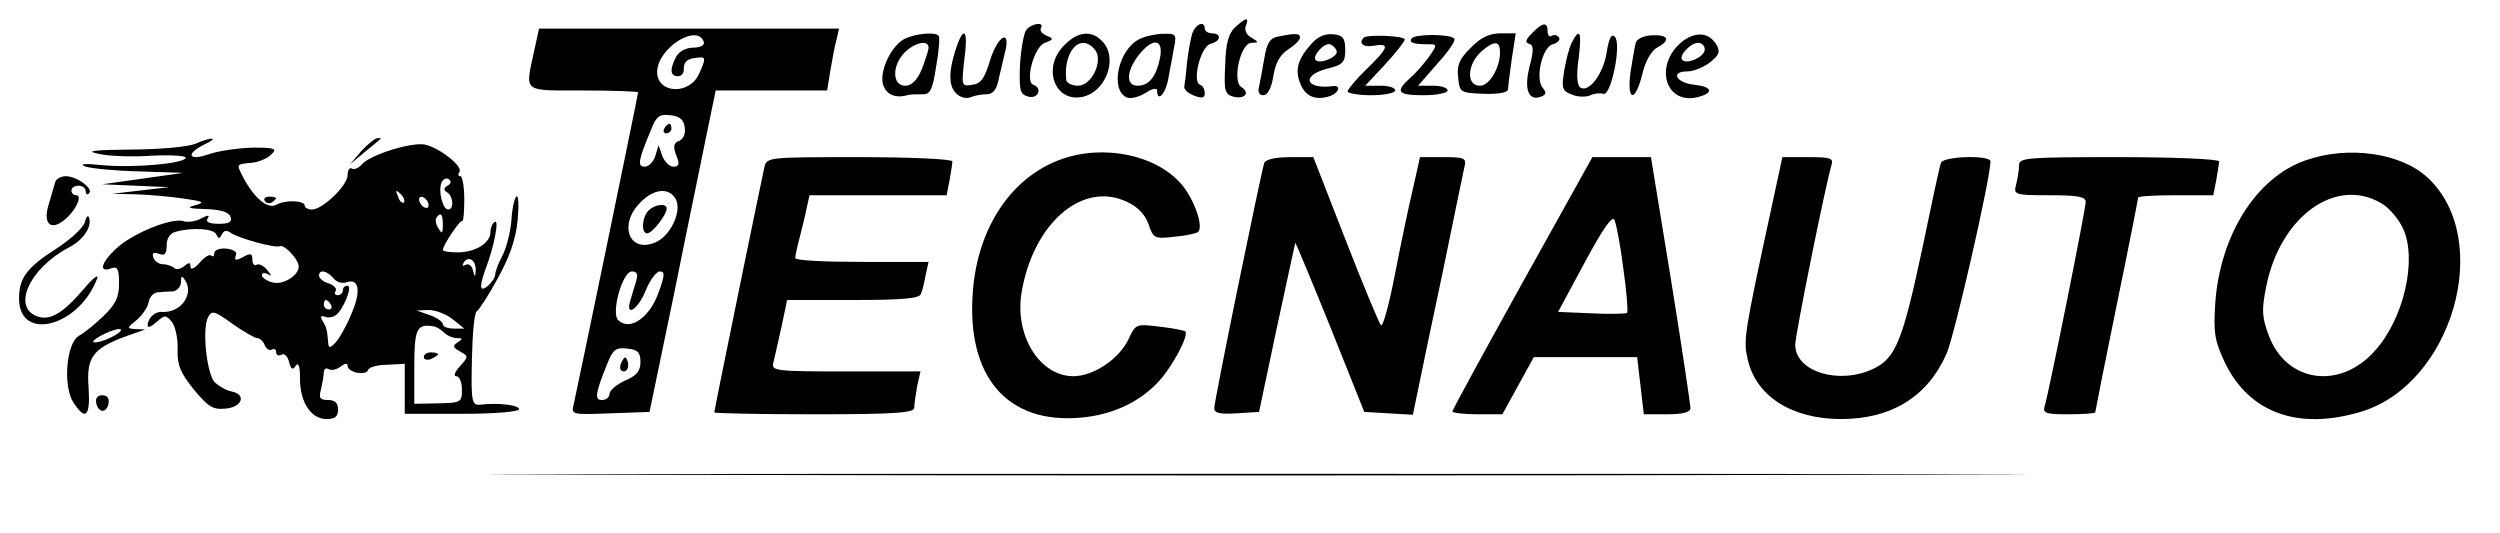
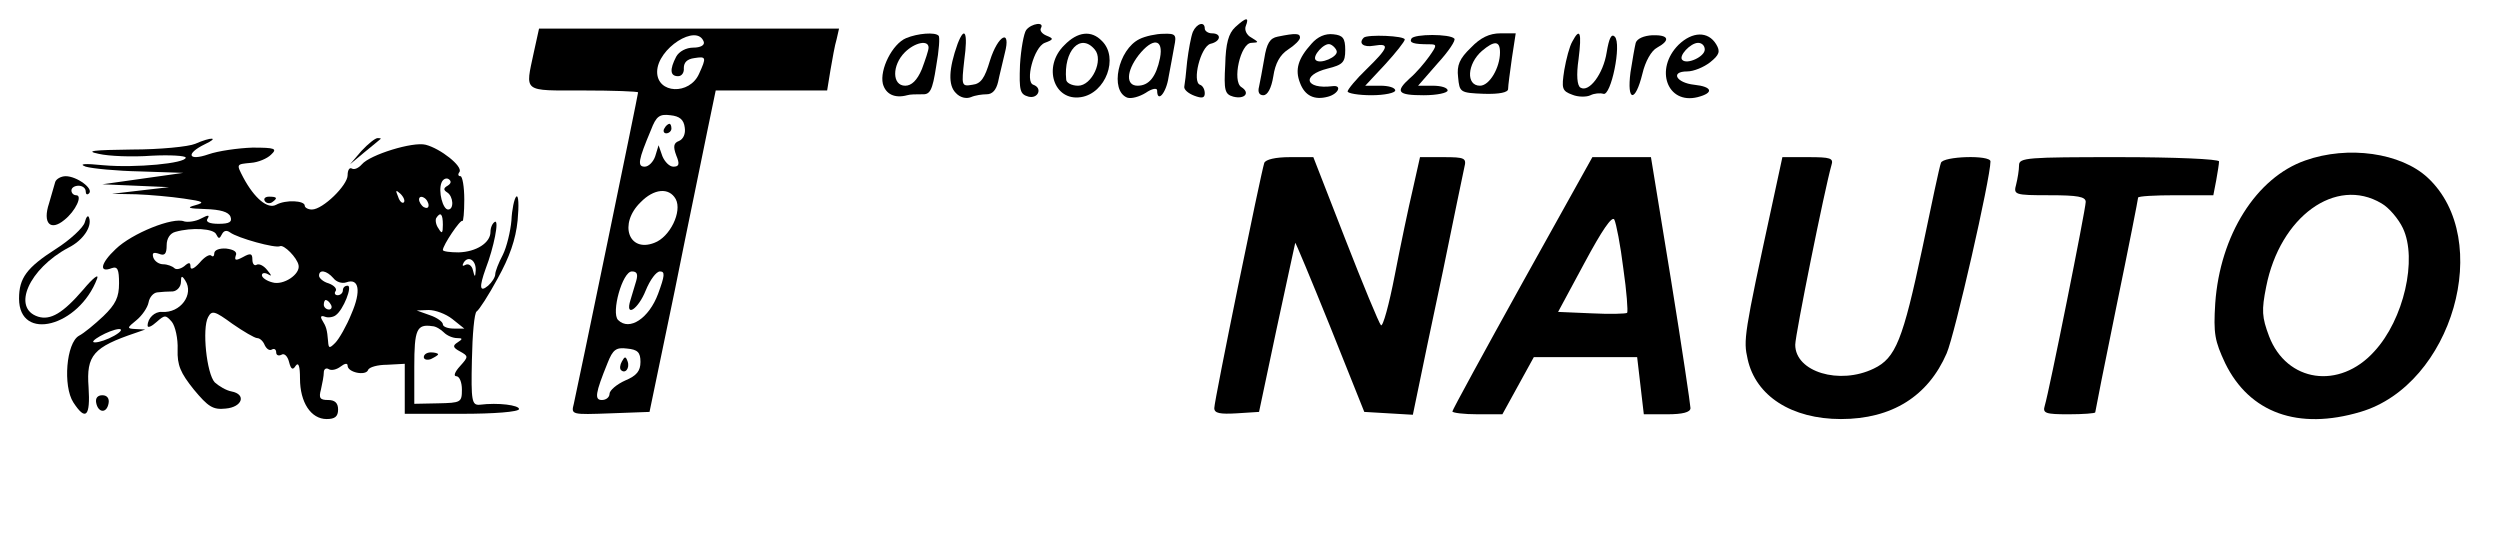
<svg xmlns="http://www.w3.org/2000/svg" version="1.0" width="525pt" height="112pt" viewBox="0 0 525 112" preserveAspectRatio="xMidYMid meet">
  <g transform="translate(0,112) scale(0.1,-0.1)" fill="#000000" stroke="none">
    <path d="M2594 1063 c-14 -13 -20 -34 -21 -79 -3 -54 -1 -62 17 -67 24 -6 36 8 17 20 -20 12 -2 93 21 93 16 1 16 1 0 11 -10 5 -15 16 -12 24 8 20 1 19 -22 -2z" />
    <path d="M2155 1057 c-5 -7 -11 -40 -13 -73 -2 -55 0 -62 18 -67 20 -5 30 18 10 25 -18 6 1 79 24 88 19 7 19 9 4 15 -10 4 -15 11 -12 16 8 14 -20 10 -31 -4z" />
    <path d="M2505 1053 c-4 -10 -9 -38 -12 -62 -2 -24 -5 -48 -6 -53 -1 -6 8 -14 21 -19 16 -6 22 -5 22 5 0 8 -4 16 -10 18 -17 6 1 80 22 86 22 5 24 22 3 22 -8 0 -15 5 -15 10 0 16 -17 11 -25 -7z" />
-     <path d="M3217 1050 c-13 -13 -15 -19 -6 -22 10 -3 10 -14 1 -48 -12 -48 -2 -73 24 -63 11 4 12 9 4 18 -17 20 -1 87 21 92 10 3 16 9 13 14 -3 5 -10 7 -15 4 -5 -4 -9 1 -9 9 0 21 -11 19 -33 -4z" />
    <path d="M1121 1010 c-18 -85 -25 -80 104 -80 63 0 115 -2 115 -4 0 -5 -128 -624 -135 -654 -6 -23 -5 -23 77 -20 l82 3 53 255 c28 140 60 292 69 338 l17 82 117 0 117 0 7 43 c4 23 9 52 13 65 l5 22 -315 0 -315 0 -11 -50z m357 22 c2 -7 -7 -12 -22 -12 -15 0 -30 -8 -36 -19 -14 -27 -13 -41 4 -41 8 0 13 8 12 17 0 12 7 19 22 21 25 4 26 2 10 -33 -20 -45 -88 -42 -88 4 0 49 84 103 98 63z m-40 -180 c2 -13 -3 -24 -12 -28 -11 -4 -13 -11 -6 -30 8 -19 6 -24 -6 -24 -8 0 -18 10 -23 22 l-8 23 -7 -23 c-4 -12 -14 -22 -22 -22 -16 0 -14 13 13 77 11 29 18 34 41 31 19 -2 28 -9 30 -26z m-19 -150 c14 -26 -12 -80 -45 -92 -54 -21 -75 40 -29 85 28 29 60 32 74 7z m-83 -172 c-3 -11 -9 -29 -12 -40 -12 -38 16 -20 32 20 9 22 22 40 30 40 11 0 10 -9 -4 -47 -19 -51 -60 -79 -84 -55 -15 15 9 102 29 102 11 0 13 -6 9 -20z m9 -170 c0 -19 -8 -29 -32 -39 -18 -8 -33 -21 -33 -28 0 -7 -7 -13 -16 -13 -16 0 -14 14 12 78 11 28 18 33 41 30 22 -2 28 -8 28 -28z" />
    <path d="M1395 850 c-3 -5 -1 -10 4 -10 6 0 11 5 11 10 0 6 -2 10 -4 10 -3 0 -8 -4 -11 -10z" />
-     <path d="M1362 678 c-14 -14 -16 -48 -3 -48 11 0 41 39 41 52 0 12 -25 9 -38 -4z" />
-     <path d="M1306 361 c-4 -7 -5 -15 -2 -18 9 -9 19 4 14 18 -4 11 -6 11 -12 0z" />
+     <path d="M1306 361 c-4 -7 -5 -15 -2 -18 9 -9 19 4 14 18 -4 11 -6 11 -12 0" />
    <path d="M1903 1040 c-29 -12 -56 -66 -49 -96 6 -22 25 -31 51 -24 6 2 19 2 31 2 17 -1 22 7 30 59 6 33 8 62 5 64 -7 8 -44 5 -68 -5z m47 -20 c0 -6 -7 -26 -14 -45 -10 -24 -22 -35 -35 -35 -28 0 -28 43 -1 70 21 21 50 27 50 10z" />
    <path d="M2011 1028 c-19 -53 -20 -87 -4 -103 9 -10 22 -13 32 -9 9 4 24 6 33 6 12 0 20 9 24 26 3 15 10 42 14 60 14 53 -14 39 -31 -15 -11 -37 -19 -49 -37 -51 -23 -4 -23 -2 -17 52 8 58 1 73 -14 34z" />
    <path d="M2235 1025 c-46 -45 -22 -118 35 -109 52 8 80 83 44 118 -22 23 -51 20 -79 -9z m64 -9 c19 -22 -6 -76 -35 -76 -13 0 -25 6 -25 13 -6 60 30 99 60 63z" />
    <path d="M2393 1038 c-45 -22 -63 -108 -26 -123 9 -3 26 2 39 10 13 9 24 11 24 5 0 -27 19 -6 24 28 4 20 9 49 12 65 5 24 3 27 -23 26 -15 0 -38 -5 -50 -11z m43 -40 c-8 -39 -23 -58 -47 -58 -25 0 -24 30 2 64 30 38 53 35 45 -6z" />
    <path d="M2683 1043 c-16 -3 -23 -14 -28 -46 -4 -23 -9 -50 -11 -59 -3 -11 0 -18 9 -18 9 0 17 15 21 40 4 27 14 45 31 56 14 9 25 20 25 25 0 9 -8 10 -47 2z" />
    <path d="M2754 1028 c-28 -31 -35 -54 -24 -82 10 -27 30 -37 59 -29 22 6 30 25 9 22 -57 -7 -66 23 -10 37 32 8 37 13 37 39 0 25 -5 31 -25 33 -17 2 -33 -5 -46 -20z m53 -15 c4 -12 -35 -29 -44 -19 -8 8 18 37 30 33 6 -2 12 -8 14 -14z" />
    <path d="M2864 1041 c-12 -12 -1 -21 21 -17 35 6 31 -4 -15 -49 -22 -21 -40 -43 -40 -47 0 -4 23 -8 50 -8 28 0 50 5 50 10 0 6 -14 10 -31 10 l-32 0 42 45 c22 24 41 48 41 52 0 8 -78 11 -86 4z" />
    <path d="M2964 1039 c-5 -9 4 -12 38 -12 16 0 16 -2 -1 -26 -10 -14 -28 -35 -40 -45 -32 -29 -26 -36 29 -36 28 0 50 5 50 10 0 6 -14 10 -31 10 l-31 0 41 47 c23 25 39 49 35 52 -9 10 -84 10 -90 0z" />
    <path d="M3089 1020 c-24 -23 -30 -37 -27 -62 3 -32 4 -33 54 -35 33 -1 51 3 51 10 0 7 4 36 8 65 l8 52 -32 0 c-23 0 -42 -9 -62 -30z m61 -10 c0 -32 -22 -70 -42 -70 -30 0 -27 46 4 73 26 22 38 22 38 -3z" />
    <path d="M3302 1033 c-6 -10 -13 -37 -17 -60 -6 -39 -5 -44 17 -52 12 -5 30 -5 38 -1 8 4 20 5 27 3 16 -6 39 105 24 120 -7 7 -12 -3 -17 -33 -7 -45 -37 -85 -55 -74 -7 4 -9 26 -4 60 7 56 3 67 -13 37z" />
    <path d="M3435 1030 c-2 -8 -7 -36 -11 -62 -8 -62 10 -64 25 -3 6 26 19 49 31 55 29 16 24 27 -10 26 -18 -1 -32 -7 -35 -16z" />
    <path d="M3525 1026 c-51 -51 -24 -126 40 -110 35 9 31 22 -7 26 -38 4 -51 28 -15 28 14 0 35 9 48 19 20 16 22 23 13 38 -17 28 -50 27 -79 -1z m55 -10 c0 -15 -37 -32 -47 -22 -9 8 17 36 33 36 8 0 14 -6 14 -14z" />
    <path d="M410 818 c-14 -6 -74 -12 -133 -12 -82 -1 -99 -3 -70 -9 21 -5 71 -7 111 -4 39 2 72 0 72 -4 0 -12 -105 -22 -173 -16 -39 4 -53 3 -37 -3 14 -4 65 -9 115 -10 l90 -3 -85 -12 -85 -12 70 -3 70 -3 -60 -7 -60 -7 51 -1 c28 -1 73 -5 100 -9 42 -6 45 -8 24 -14 -19 -5 -15 -7 21 -8 32 -1 49 -6 53 -16 4 -11 -2 -15 -25 -15 -19 0 -28 4 -23 11 5 8 1 8 -14 0 -11 -6 -27 -8 -35 -6 -23 10 -110 -25 -144 -58 -32 -30 -36 -51 -8 -40 12 4 15 -3 15 -32 0 -29 -7 -44 -33 -69 -18 -17 -41 -36 -51 -41 -27 -15 -34 -106 -12 -140 26 -40 36 -30 32 32 -5 67 10 84 99 114 l20 7 -20 1 c-19 1 -19 2 2 19 11 9 23 26 25 37 2 11 10 20 18 21 8 1 23 2 33 2 9 1 17 10 17 20 0 13 2 14 9 3 19 -29 -10 -69 -49 -66 -15 1 -30 -13 -30 -29 0 -5 8 -2 19 8 17 15 19 15 32 0 7 -9 13 -35 12 -58 -1 -33 6 -49 34 -84 30 -36 40 -43 67 -40 35 3 44 30 12 36 -11 2 -26 11 -35 19 -17 18 -27 113 -14 137 8 15 14 13 51 -14 23 -16 47 -30 52 -30 6 0 13 -7 16 -15 4 -8 10 -12 15 -9 5 3 9 0 9 -6 0 -6 5 -8 11 -5 6 4 13 -3 16 -15 4 -16 8 -18 14 -8 6 8 9 -1 9 -27 0 -50 23 -85 56 -85 17 0 24 5 24 20 0 14 -7 20 -21 20 -17 0 -20 4 -15 22 3 13 6 29 6 36 0 7 5 10 10 7 6 -4 17 -1 25 5 9 7 15 8 15 2 0 -14 38 -22 43 -9 2 6 20 11 40 11 l37 2 0 -53 0 -52 120 0 c67 0 120 4 120 10 0 8 -43 14 -83 9 -16 -1 -18 8 -16 94 1 53 5 99 10 102 5 3 25 34 44 69 25 45 38 82 42 122 3 32 2 55 -3 50 -4 -4 -9 -27 -10 -50 -2 -23 -10 -56 -18 -72 -9 -17 -16 -35 -16 -41 0 -6 -7 -17 -15 -24 -18 -15 -19 -3 -5 36 17 44 29 104 19 98 -5 -3 -9 -12 -9 -21 0 -23 -30 -42 -67 -43 -18 0 -33 2 -33 5 0 10 37 65 41 61 2 -2 4 18 4 45 0 27 -4 49 -8 49 -5 0 -6 4 -2 9 7 12 -40 49 -71 57 -27 7 -117 -21 -134 -41 -7 -8 -16 -12 -21 -9 -5 3 -9 -3 -9 -14 0 -21 -52 -72 -75 -72 -8 0 -15 4 -15 8 0 11 -40 13 -60 2 -18 -10 -46 14 -69 57 -15 29 -15 28 16 31 15 1 34 9 42 17 14 13 9 15 -39 15 -30 -1 -72 -7 -92 -14 -43 -15 -49 1 -8 21 32 15 14 16 -20 1z m530 -88 c-9 -5 -9 -9 -1 -14 13 -8 15 -36 2 -36 -11 0 -21 38 -14 56 3 8 10 11 15 8 6 -4 6 -9 -2 -14z m-92 -35 c-3 -3 -9 2 -12 12 -6 14 -5 15 5 6 7 -7 10 -15 7 -18z m52 -6 c0 -6 -4 -7 -10 -4 -5 3 -10 11 -10 16 0 6 5 7 10 4 6 -3 10 -11 10 -16z m30 -41 c0 -18 -2 -20 -9 -8 -6 8 -7 18 -5 22 9 14 14 9 14 -14z m-476 -20 c5 -10 7 -10 12 0 4 8 10 9 17 4 16 -12 96 -34 105 -29 8 4 36 -24 39 -40 4 -19 -32 -43 -55 -36 -12 3 -22 10 -22 15 0 5 6 6 13 2 8 -5 8 -3 -2 9 -7 9 -17 14 -22 11 -5 -3 -9 2 -9 11 0 13 -4 14 -20 5 -15 -8 -18 -7 -15 3 4 8 -4 13 -20 15 -14 1 -25 -3 -25 -10 0 -6 -3 -8 -6 -5 -4 4 -15 -3 -25 -15 -11 -12 -19 -16 -19 -8 0 9 -3 10 -13 1 -8 -6 -17 -8 -21 -4 -4 4 -15 8 -23 8 -9 0 -18 6 -21 14 -3 10 0 12 12 8 12 -5 16 0 16 18 0 14 7 25 18 28 35 10 81 7 86 -5z m545 -76 c-1 -15 -2 -15 -6 1 -2 9 -9 14 -15 11 -7 -4 -8 -2 -4 5 10 15 26 4 25 -17z m-299 -16 c6 -8 18 -12 27 -9 27 10 32 -18 11 -66 -10 -25 -26 -53 -34 -61 -12 -12 -14 -12 -15 3 -2 25 -4 31 -12 44 -5 8 -3 11 5 8 7 -3 18 -1 23 3 16 11 36 62 25 62 -6 0 -10 -4 -10 -10 0 -5 -5 -10 -11 -10 -5 0 -8 4 -4 9 3 5 -4 12 -15 16 -11 3 -20 11 -20 16 0 14 16 11 30 -5z m-5 -56 c3 -5 1 -10 -4 -10 -6 0 -11 5 -11 10 0 6 2 10 4 10 3 0 8 -4 11 -10z m255 -30 l25 -20 -22 0 c-13 0 -23 4 -23 9 0 5 -12 14 -27 19 l-28 10 25 1 c14 0 36 -8 50 -19z m-18 -28 c7 -7 19 -12 28 -12 12 0 12 -2 1 -9 -11 -7 -10 -11 5 -19 18 -10 18 -11 0 -31 -11 -12 -14 -21 -8 -21 7 0 12 -13 12 -28 0 -27 -2 -28 -50 -29 l-50 -1 0 78 c0 78 5 90 38 85 7 0 18 -7 24 -13z m-692 -7 c-14 -8 -32 -14 -40 -14 -19 -1 30 27 50 28 8 0 4 -6 -10 -14z" />
    <path d="M890 370 c0 -5 7 -7 15 -4 8 4 15 8 15 10 0 2 -7 4 -15 4 -8 0 -15 -4 -15 -10z" />
    <path d="M759 803 l-24 -28 30 25 c17 14 32 26 34 28 2 1 0 2 -6 2 -5 0 -20 -12 -34 -27z" />
-     <path d="M2227 785 c-104 -38 -174 -144 -184 -277 -14 -179 72 -279 227 -265 68 6 126 34 166 79 29 33 61 95 53 102 -2 2 -26 7 -54 10 -49 6 -50 6 -65 -26 -19 -41 -73 -78 -116 -78 -70 0 -123 84 -109 174 24 147 128 237 222 192 22 -10 38 -27 45 -47 10 -30 13 -31 55 -26 24 2 46 7 49 10 12 11 -8 68 -34 99 -53 63 -165 86 -255 53z" />
    <path d="M4841 783 c-103 -36 -179 -157 -189 -300 -4 -64 -1 -79 21 -126 51 -104 153 -141 284 -102 193 57 281 362 141 492 -56 52 -167 68 -257 36z m160 -90 c16 -9 36 -33 45 -52 31 -65 2 -192 -60 -259 -73 -81 -184 -65 -221 32 -15 40 -16 54 -6 104 29 147 146 232 242 175z" />
-     <path d="M1605 768 c-8 -36 -105 -509 -105 -514 0 -2 95 -4 210 -4 172 0 210 3 210 14 0 7 3 28 6 45 l7 31 -157 0 c-145 0 -157 1 -152 18 2 9 10 43 17 75 l12 57 139 0 c102 0 140 3 142 13 3 6 7 24 10 40 l6 27 -140 0 c-77 0 -140 3 -140 8 0 4 4 23 9 42 5 19 12 47 15 63 l6 27 144 0 144 0 6 31 c3 17 6 35 6 40 0 5 -88 9 -195 9 -194 0 -195 0 -200 -22z" />
    <path d="M2655 778 c-7 -21 -105 -499 -105 -515 0 -11 12 -13 47 -11 l47 3 37 175 c21 96 38 177 39 180 0 3 33 -76 73 -175 l72 -180 51 -3 51 -3 11 53 c6 29 29 141 52 248 22 107 42 205 45 218 5 20 2 22 -44 22 l-49 0 -15 -67 c-9 -38 -26 -119 -38 -181 -12 -62 -25 -109 -29 -105 -4 4 -38 86 -75 181 l-67 172 -49 0 c-31 0 -51 -5 -54 -12z" />
    <path d="M3197 526 c-81 -146 -147 -267 -147 -270 0 -3 24 -6 53 -6 l52 0 33 60 33 60 109 0 108 0 7 -60 7 -60 49 0 c32 0 49 4 49 13 0 6 -18 128 -41 270 l-42 257 -61 0 -62 0 -147 -264z m212 30 c7 -48 10 -90 8 -93 -3 -2 -36 -3 -75 -1 l-70 3 56 104 c36 67 57 98 62 90 4 -8 13 -54 19 -103z" />
    <path d="M3721 688 c-59 -272 -60 -282 -51 -322 17 -78 93 -126 196 -126 107 0 183 48 222 138 17 39 92 368 92 403 0 14 -100 11 -104 -3 -3 -7 -20 -88 -39 -179 -41 -193 -56 -231 -102 -253 -72 -35 -165 -7 -165 50 0 21 62 328 76 377 5 15 -2 17 -49 17 l-54 0 -22 -102z" />
    <path d="M4240 773 c0 -10 -3 -28 -6 -40 -6 -22 -4 -23 70 -23 59 0 76 -3 76 -14 0 -15 -77 -399 -86 -428 -5 -16 2 -18 50 -18 31 0 56 2 56 4 0 2 20 103 45 225 25 121 45 223 45 226 0 3 35 5 79 5 l79 0 6 31 c3 17 6 35 6 40 0 5 -94 9 -210 9 -193 0 -210 -1 -210 -17z" />
    <path d="M116 738 c-2 -7 -8 -27 -13 -45 -14 -42 3 -59 32 -35 24 19 39 52 25 52 -6 0 -10 5 -10 10 0 6 7 10 15 10 8 0 15 -5 15 -12 0 -6 3 -8 7 -4 10 10 -26 36 -49 36 -10 0 -20 -6 -22 -12z" />
    <path d="M556 698 c3 -5 10 -6 15 -3 13 9 11 12 -6 12 -8 0 -12 -4 -9 -9z" />
    <path d="M178 653 c-3 -11 -31 -37 -61 -56 -61 -39 -77 -61 -77 -104 0 -92 126 -59 164 42 4 11 -9 1 -29 -23 -43 -50 -69 -65 -95 -57 -56 18 -19 101 64 145 30 15 50 44 43 63 -2 6 -6 2 -9 -10z" />
    <path d="M202 274 c4 -21 22 -23 26 -1 2 10 -3 17 -13 17 -10 0 -15 -6 -13 -16z" />
-     <path d="M1333 123 c719 -2 1895 -2 2615 0 719 1 130 2 -1308 2 -1438 0 -2027 -1 -1307 -2z" />
  </g>
</svg>